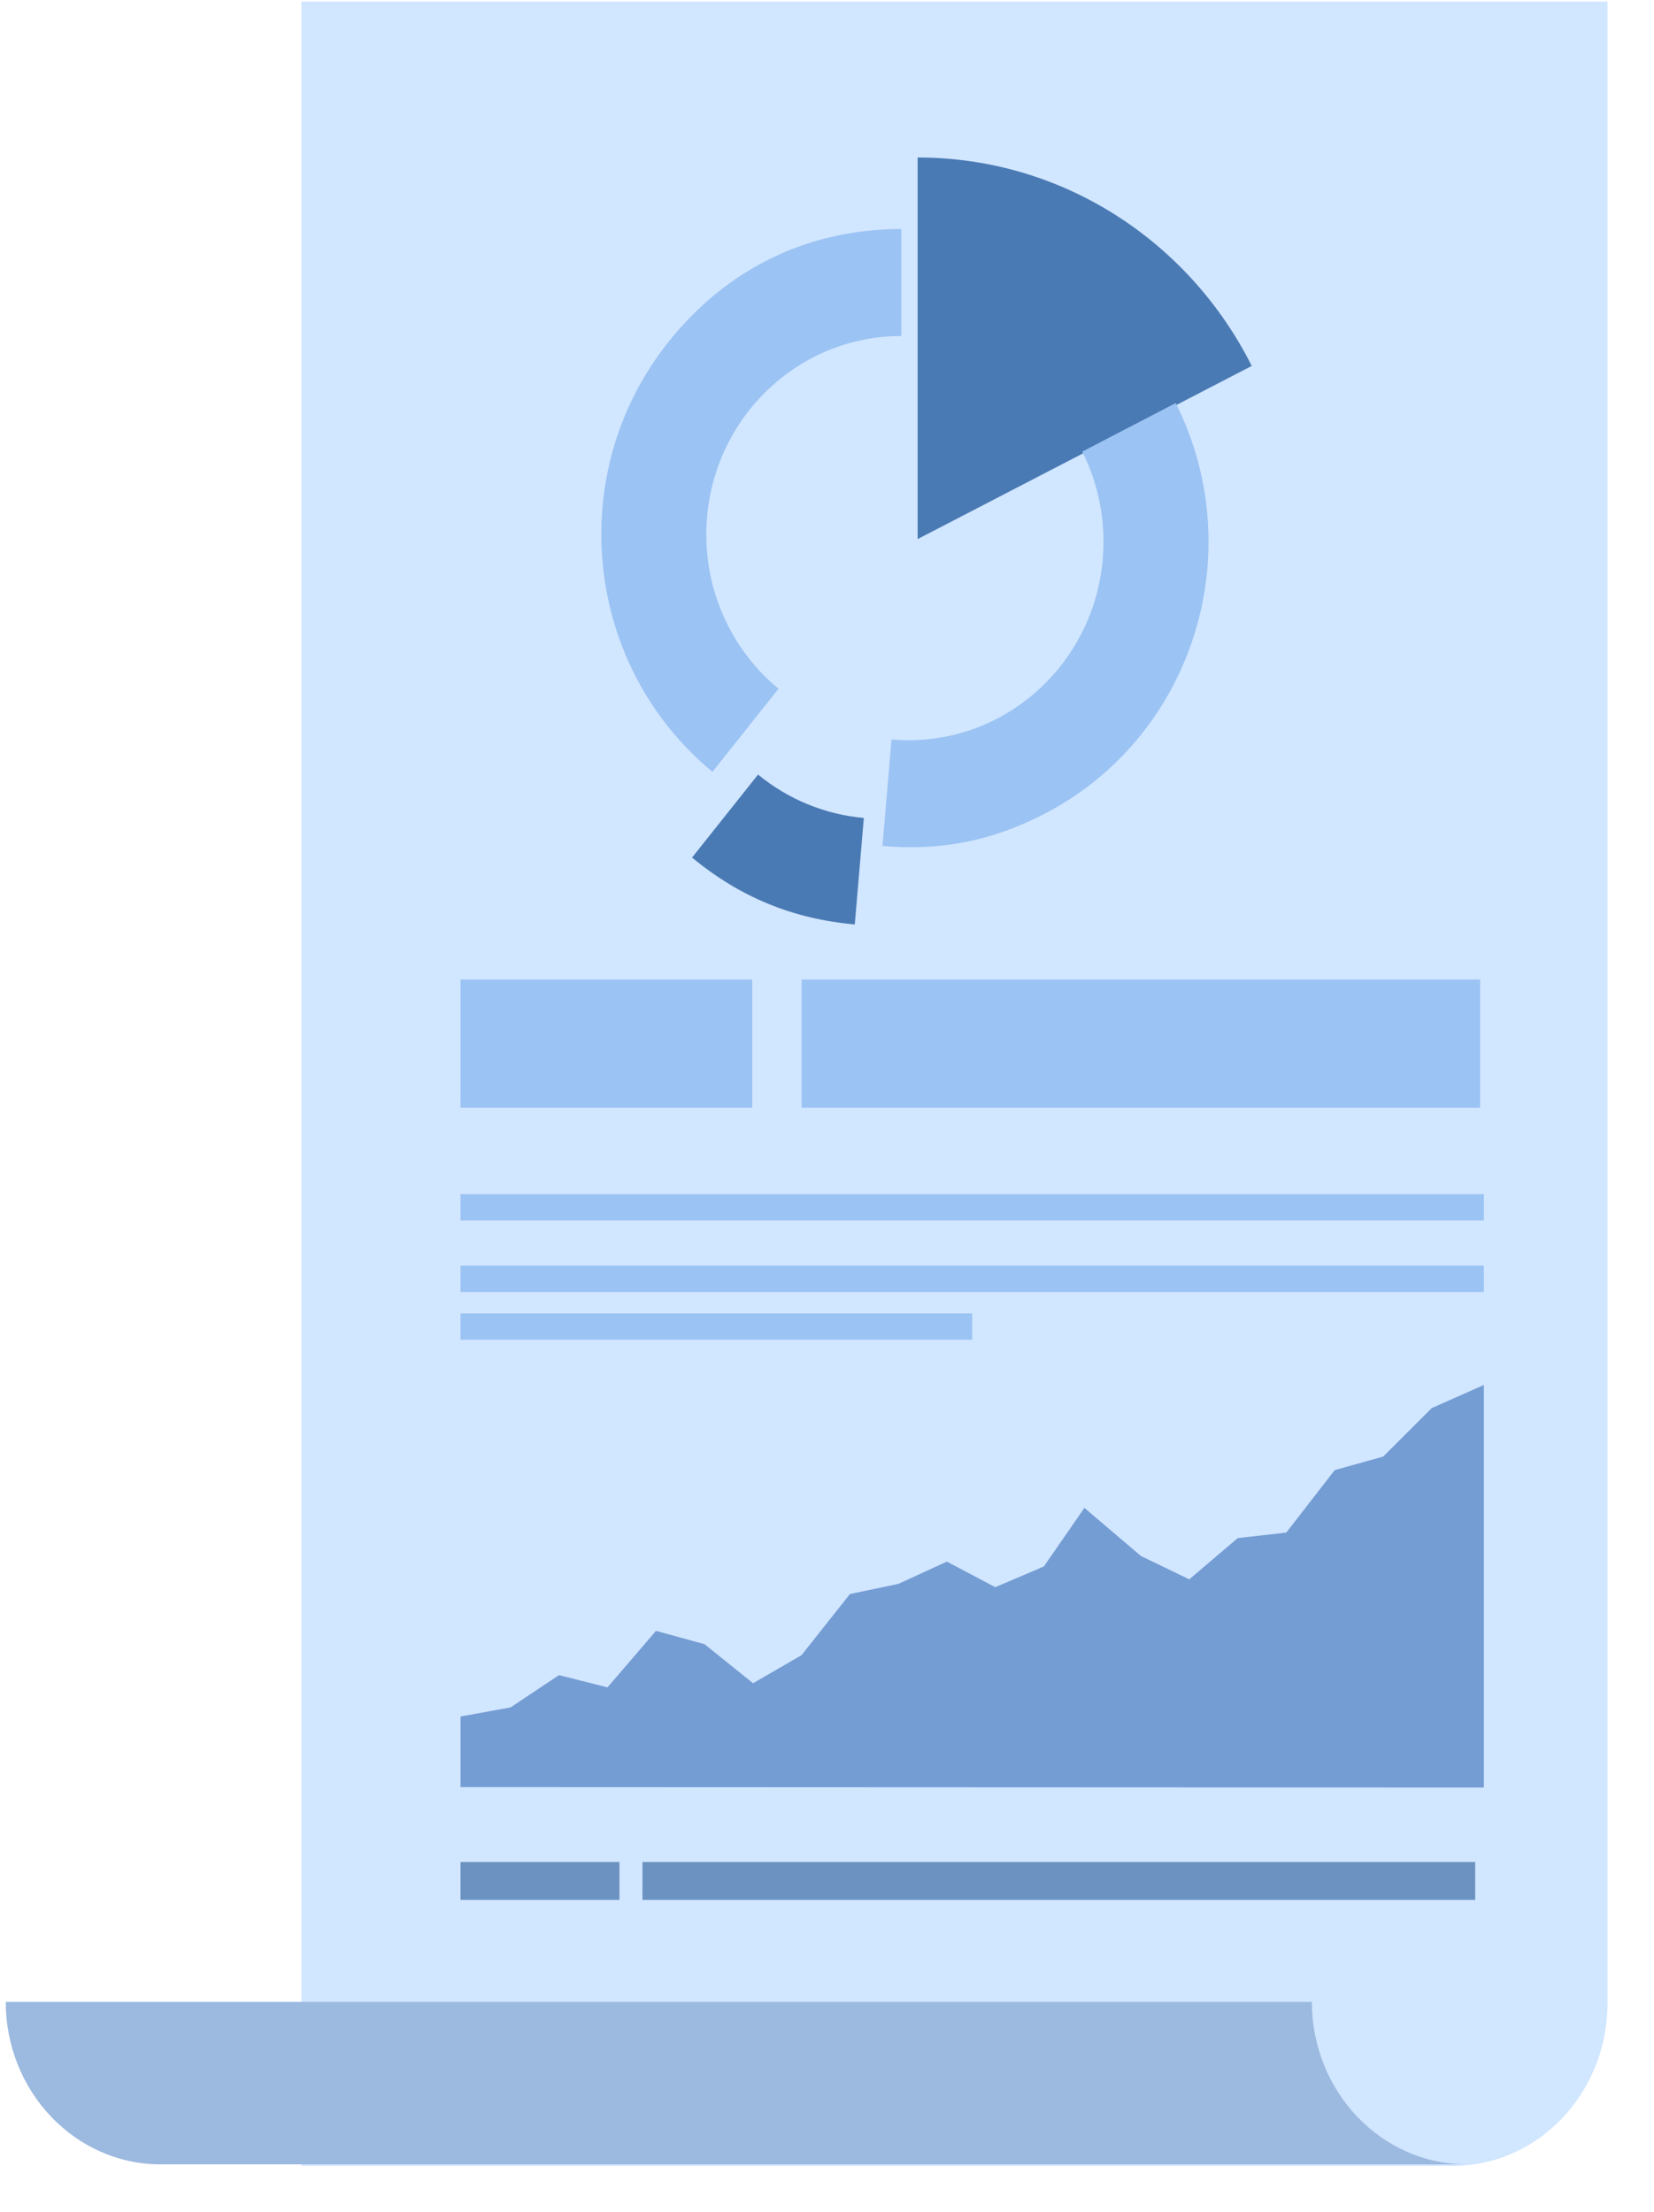
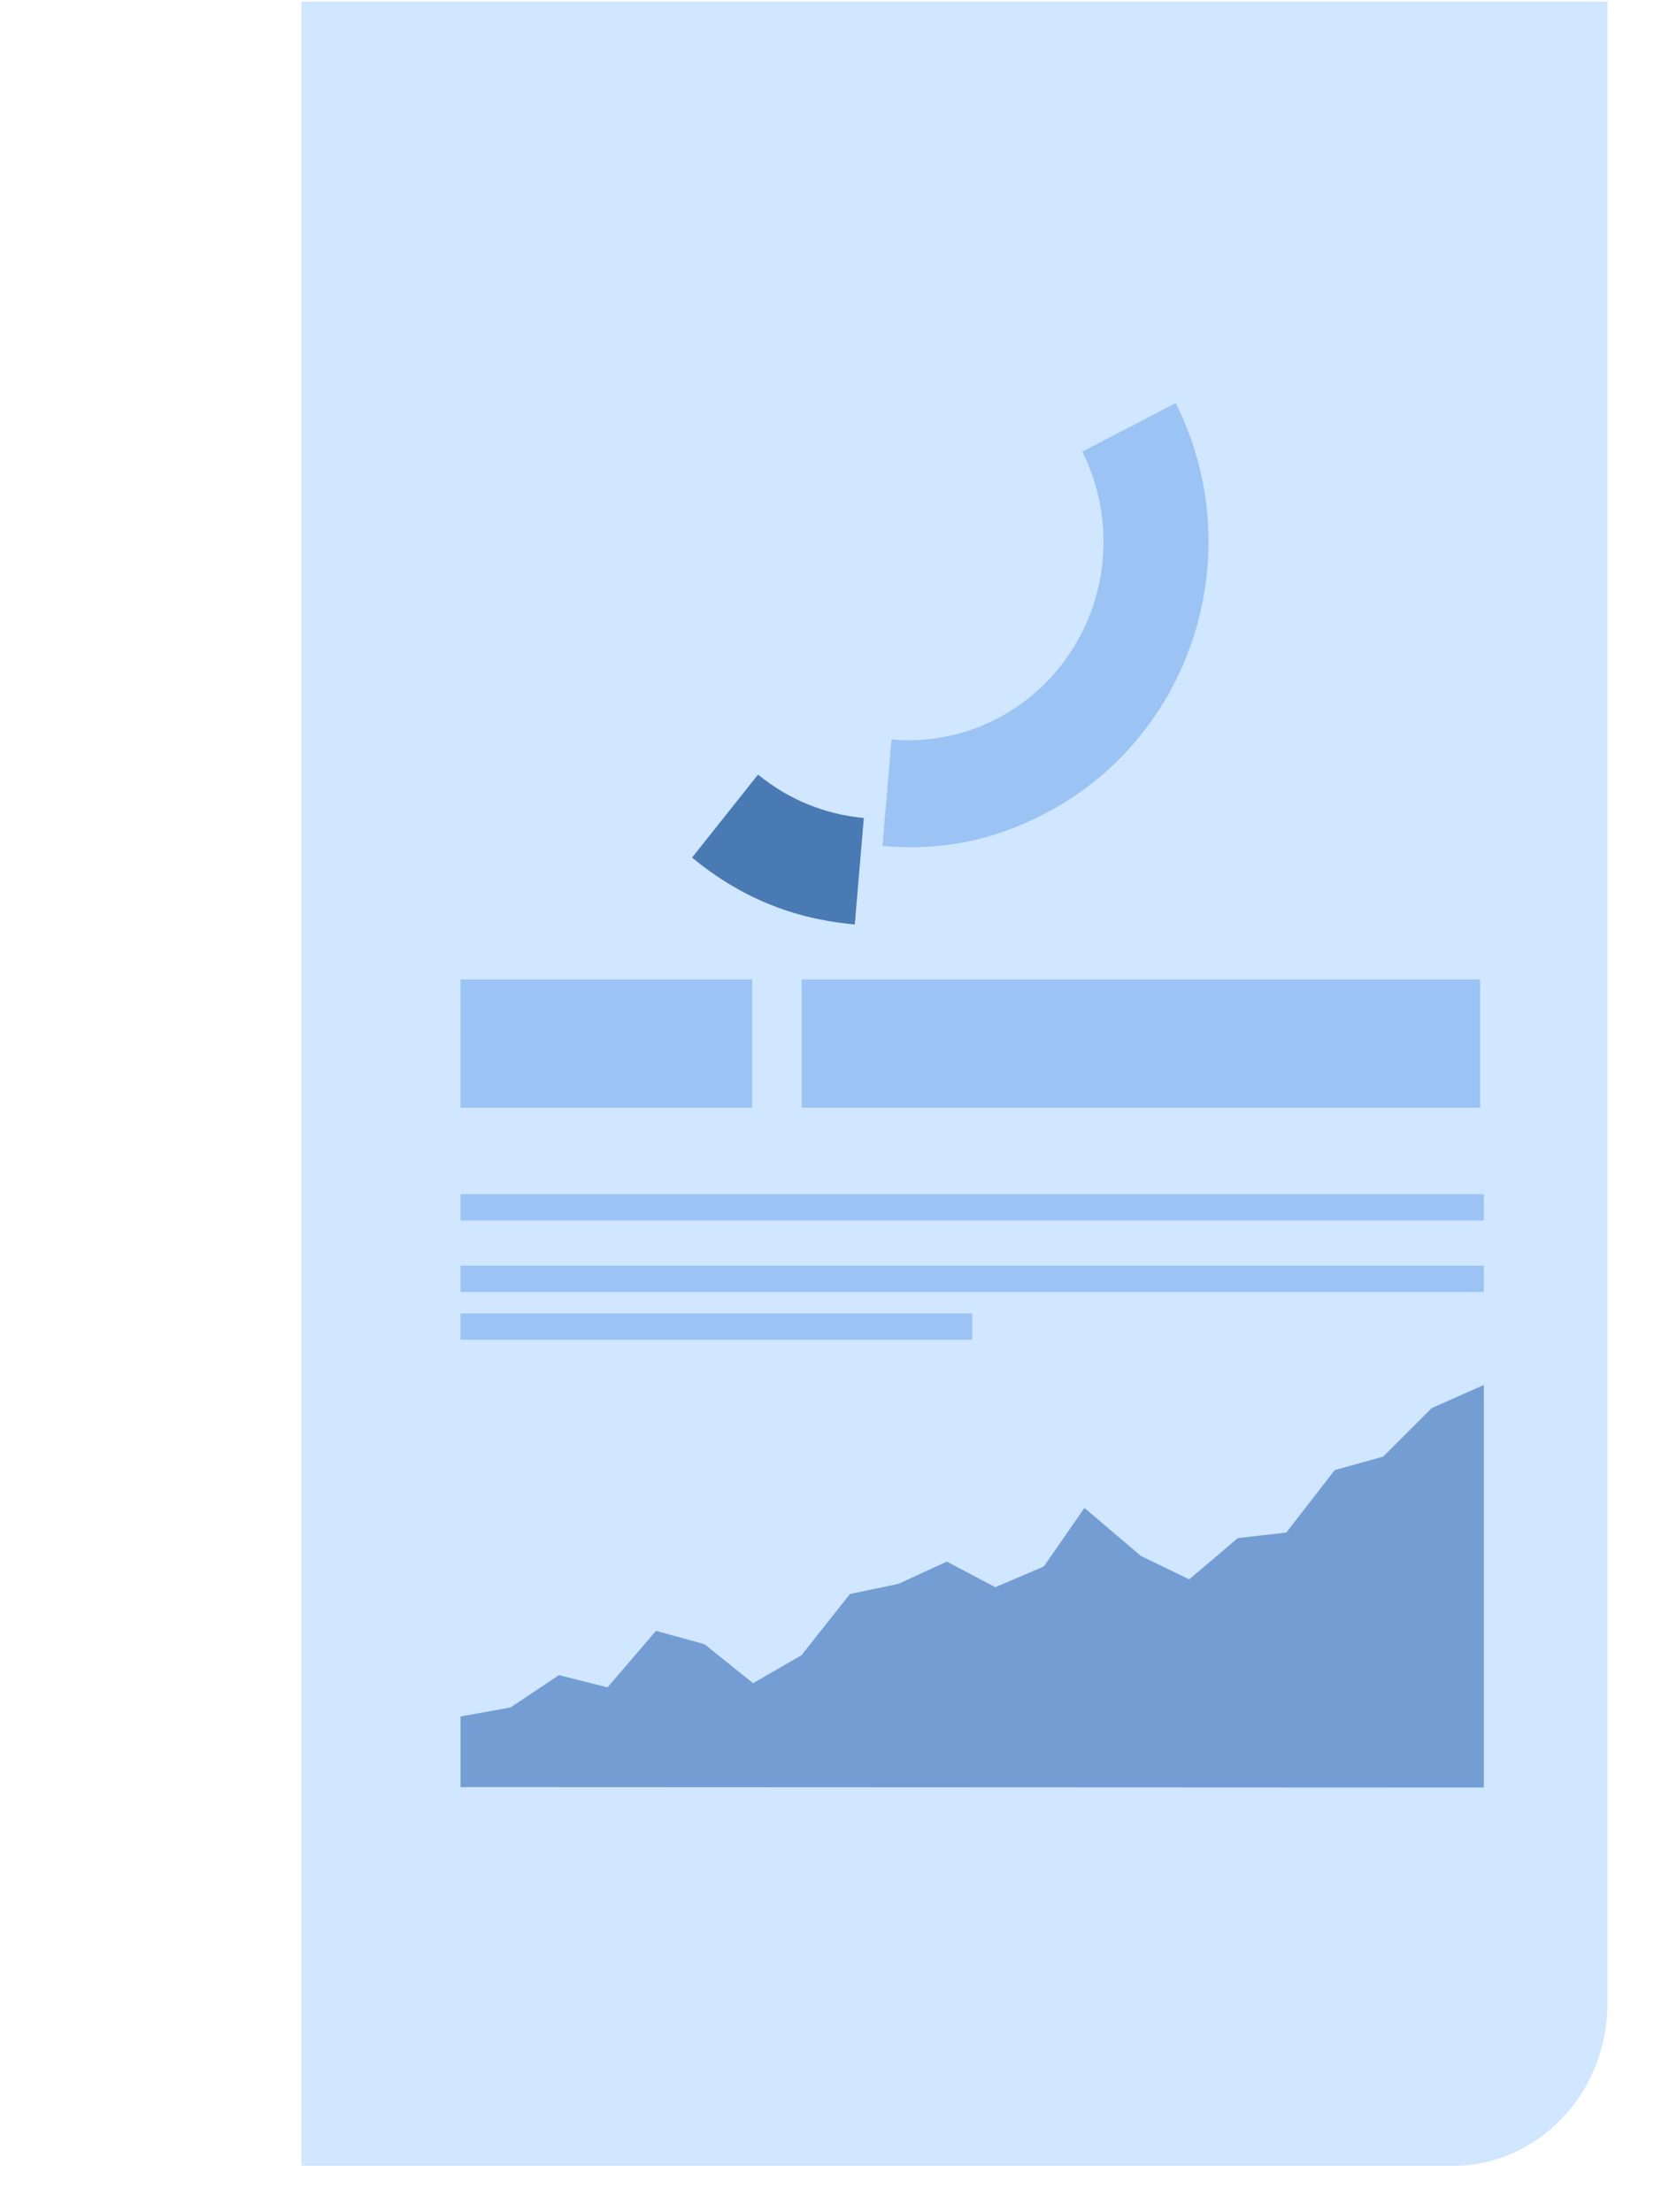
<svg xmlns="http://www.w3.org/2000/svg" version="1.1" id="Layer_1" x="0px" y="0px" width="224px" height="299.5px" viewBox="0 0 224 299.5" enable-background="new 0 0 224 299.5" xml:space="preserve">
  <g>
    <path fill="#D1E6FF" d="M217.7,0.214v271.078c0,12.139-9.398,22-20.972,22H40.817V0.214h176.886H217.7z" />
-     <path fill="#6B92C0" d="M62.372,257.267h21.521v-5.127H62.371L62.372,257.267z M87.009,257.267h112.778v-5.127H87.011   L87.009,257.267z" />
    <path fill="#749DD4" d="M187.323,197.242l-6.568,1.832l-6.556,8.459l-6.57,0.742l-6.57,5.589l-6.551-3.169l-7.646-6.506   l-5.497,7.932l-6.573,2.805l-6.561-3.465l-6.563,3.016l-6.558,1.374l-6.573,8.293l-6.552,3.786l-6.574-5.287l-6.57-1.803   l-6.569,7.651l-6.569-1.658l-6.558,4.372l-6.772,1.231v9.559l138.582,0.059v-54.51l-7.055,3.128L187.323,197.242z" />
-     <path fill="#4A7AB4" d="M124.273,21.327V73l45.249-23.448C161.108,32.785,144.014,21.327,124.273,21.327" />
-     <path fill="#9BC3F3" d="M95.652,72.381c0-14.846,11.813-26.882,26.409-26.882V31.016c-12.617,0-23.649,5.35-31.57,15.34   c-14.11,17.735-11.44,43.761,5.998,58.155l8.943-11.245C99.464,88.339,95.652,80.801,95.652,72.381" />
    <path fill="#4A7AB4" d="M102.663,104.886l-8.942,11.243c6.543,5.383,13.654,8.3,22.041,9.054l1.226-14.421   C111.731,110.292,106.737,108.243,102.663,104.886" />
    <path fill="#9BC3F3" d="M159.224,54.582l-12.649,6.569c1.896,3.792,2.878,7.975,2.87,12.215c0,14.839-11.813,26.872-26.4,26.872   c-0.78,0-1.552-0.027-2.303-0.114l-1.229,14.426c7.901,0.698,14.894-0.688,21.965-4.364   C161.476,99.826,169.424,74.936,159.224,54.582 M62.372,149.993h39.5v-17.355H62.375L62.372,149.993z M108.566,149.993h91.888   v-17.355h-91.888V149.993z M62.372,165.268h138.582v-3.563H62.372V165.268z M62.372,174.956h138.582v-3.563H62.372V174.956z    M62.372,181.414h69.292v-3.562H62.372V181.414z" />
-     <path fill="#9CB9DF" d="M21.752,293.082c-11.572,0-20.972-9.861-20.972-22h176.885c0,12.139,9.396,22,20.975,22H21.752z" />
  </g>
</svg>